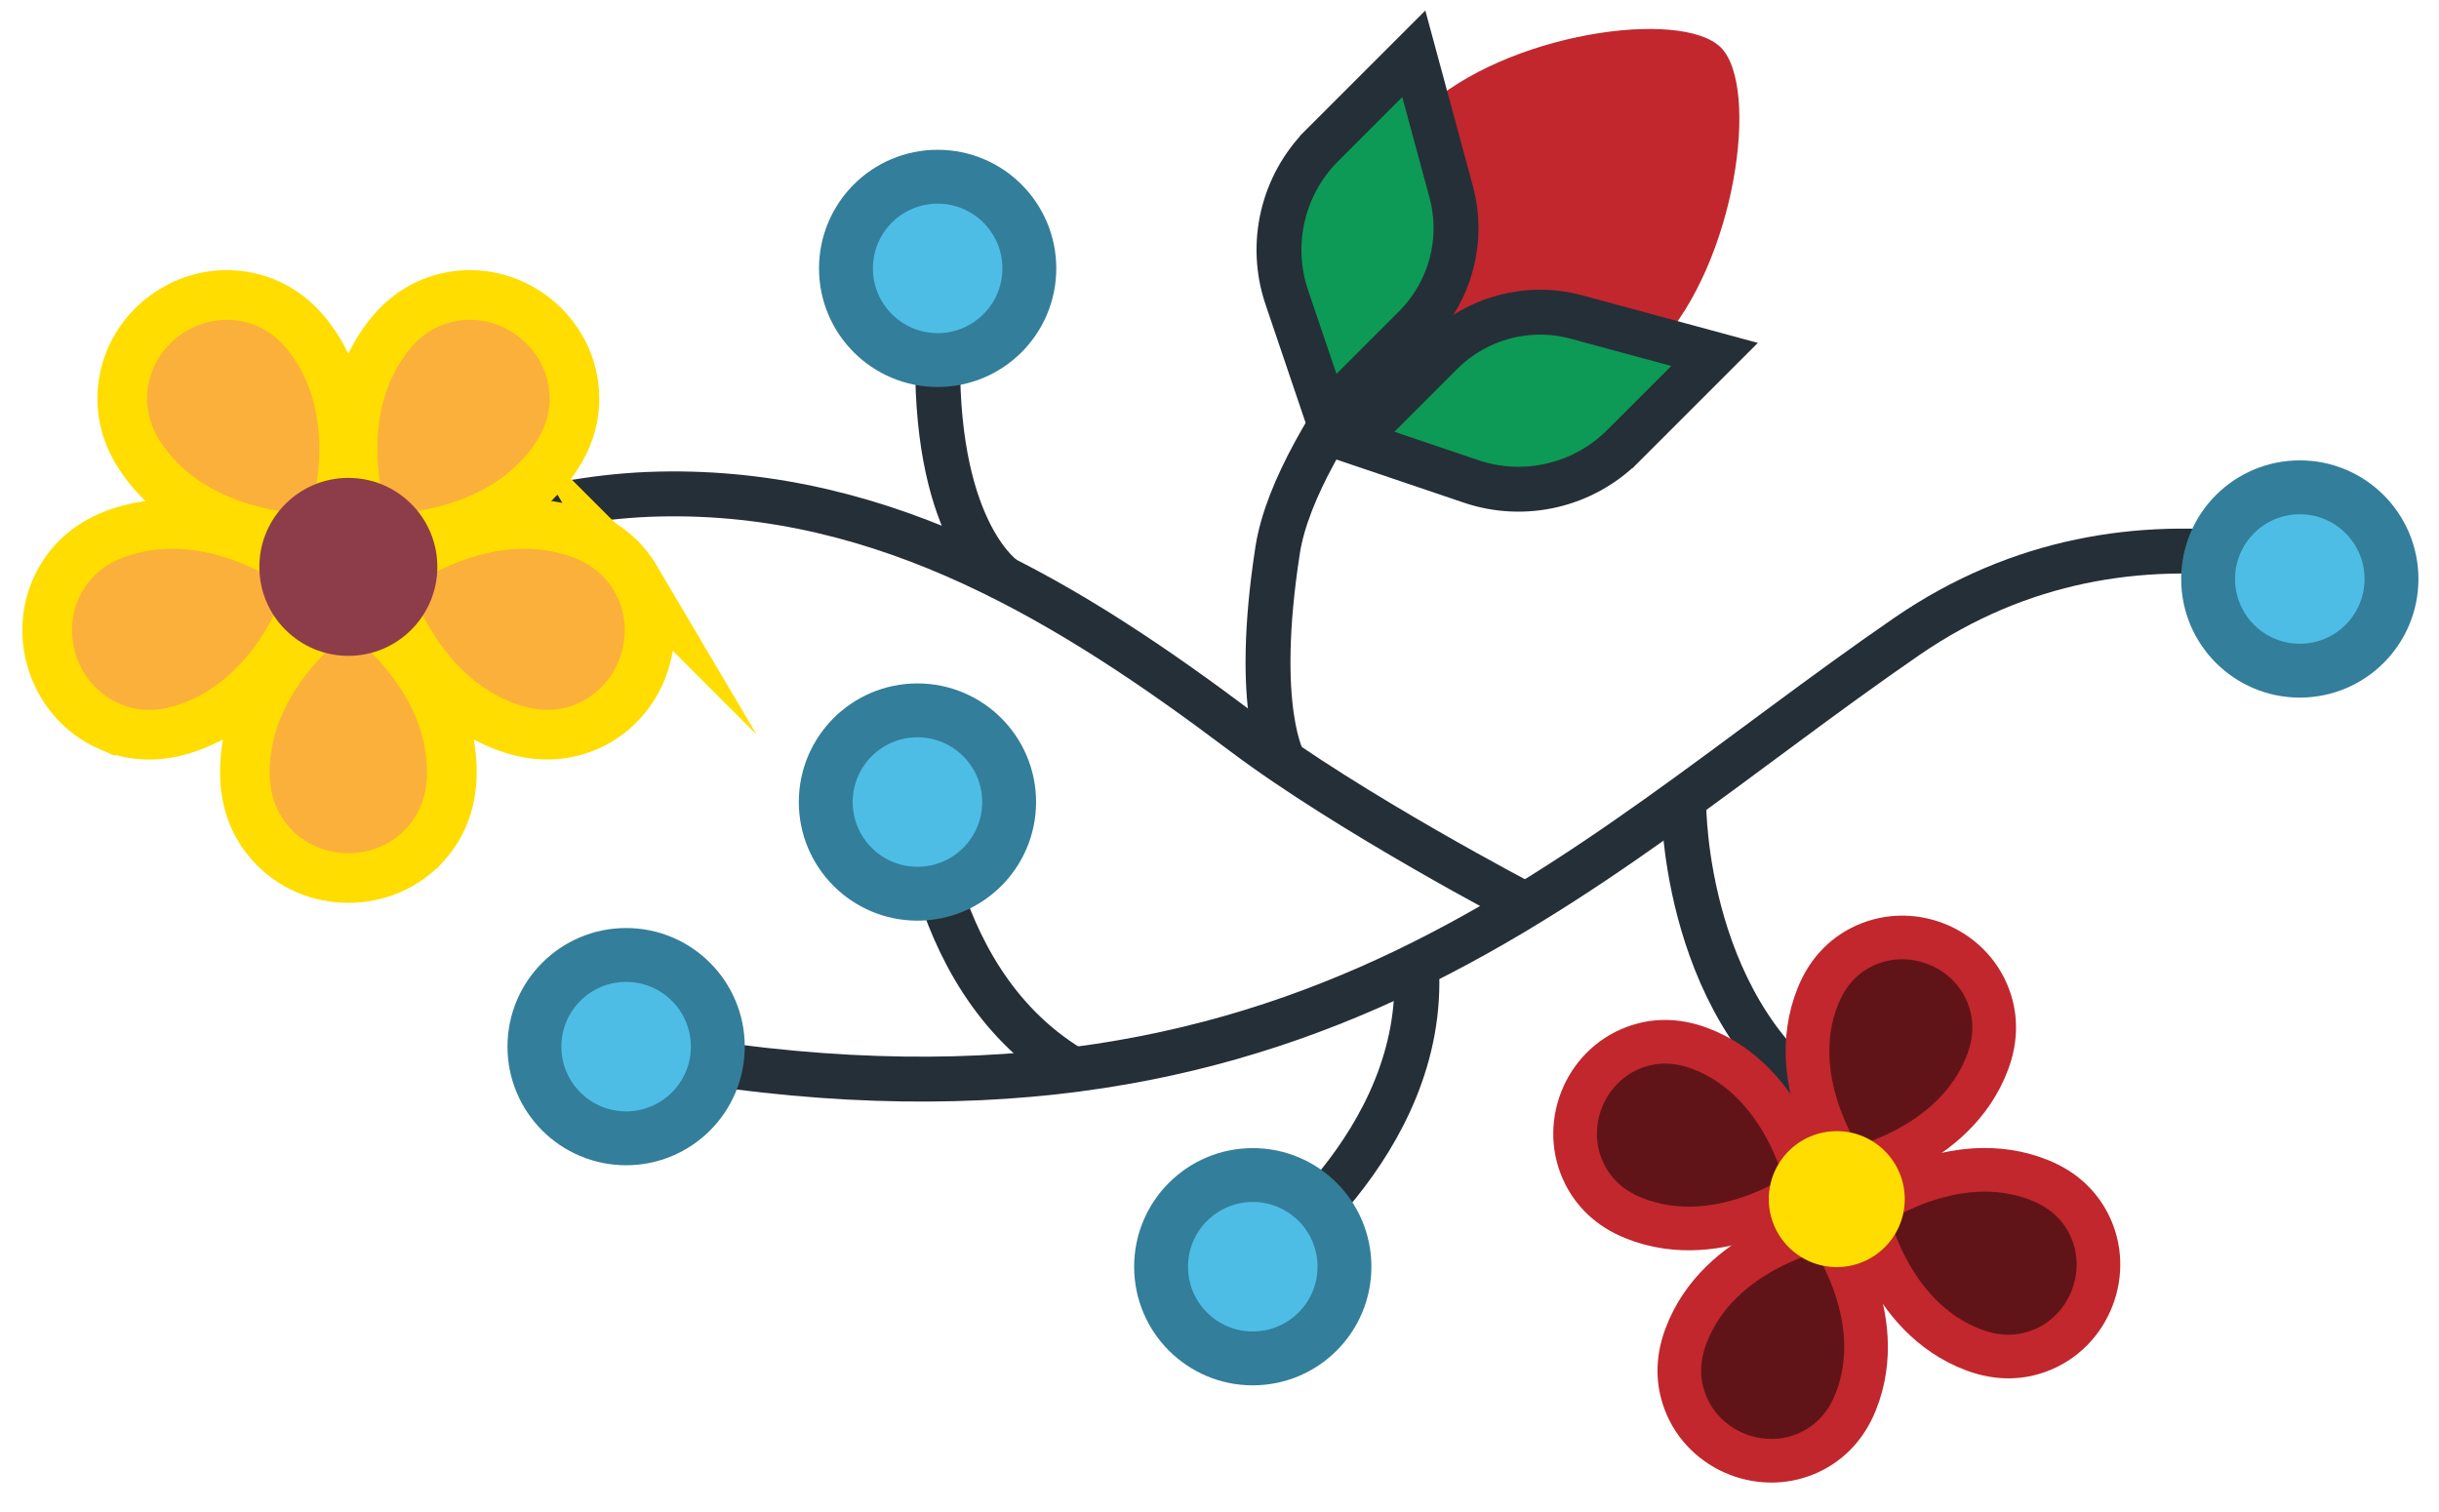
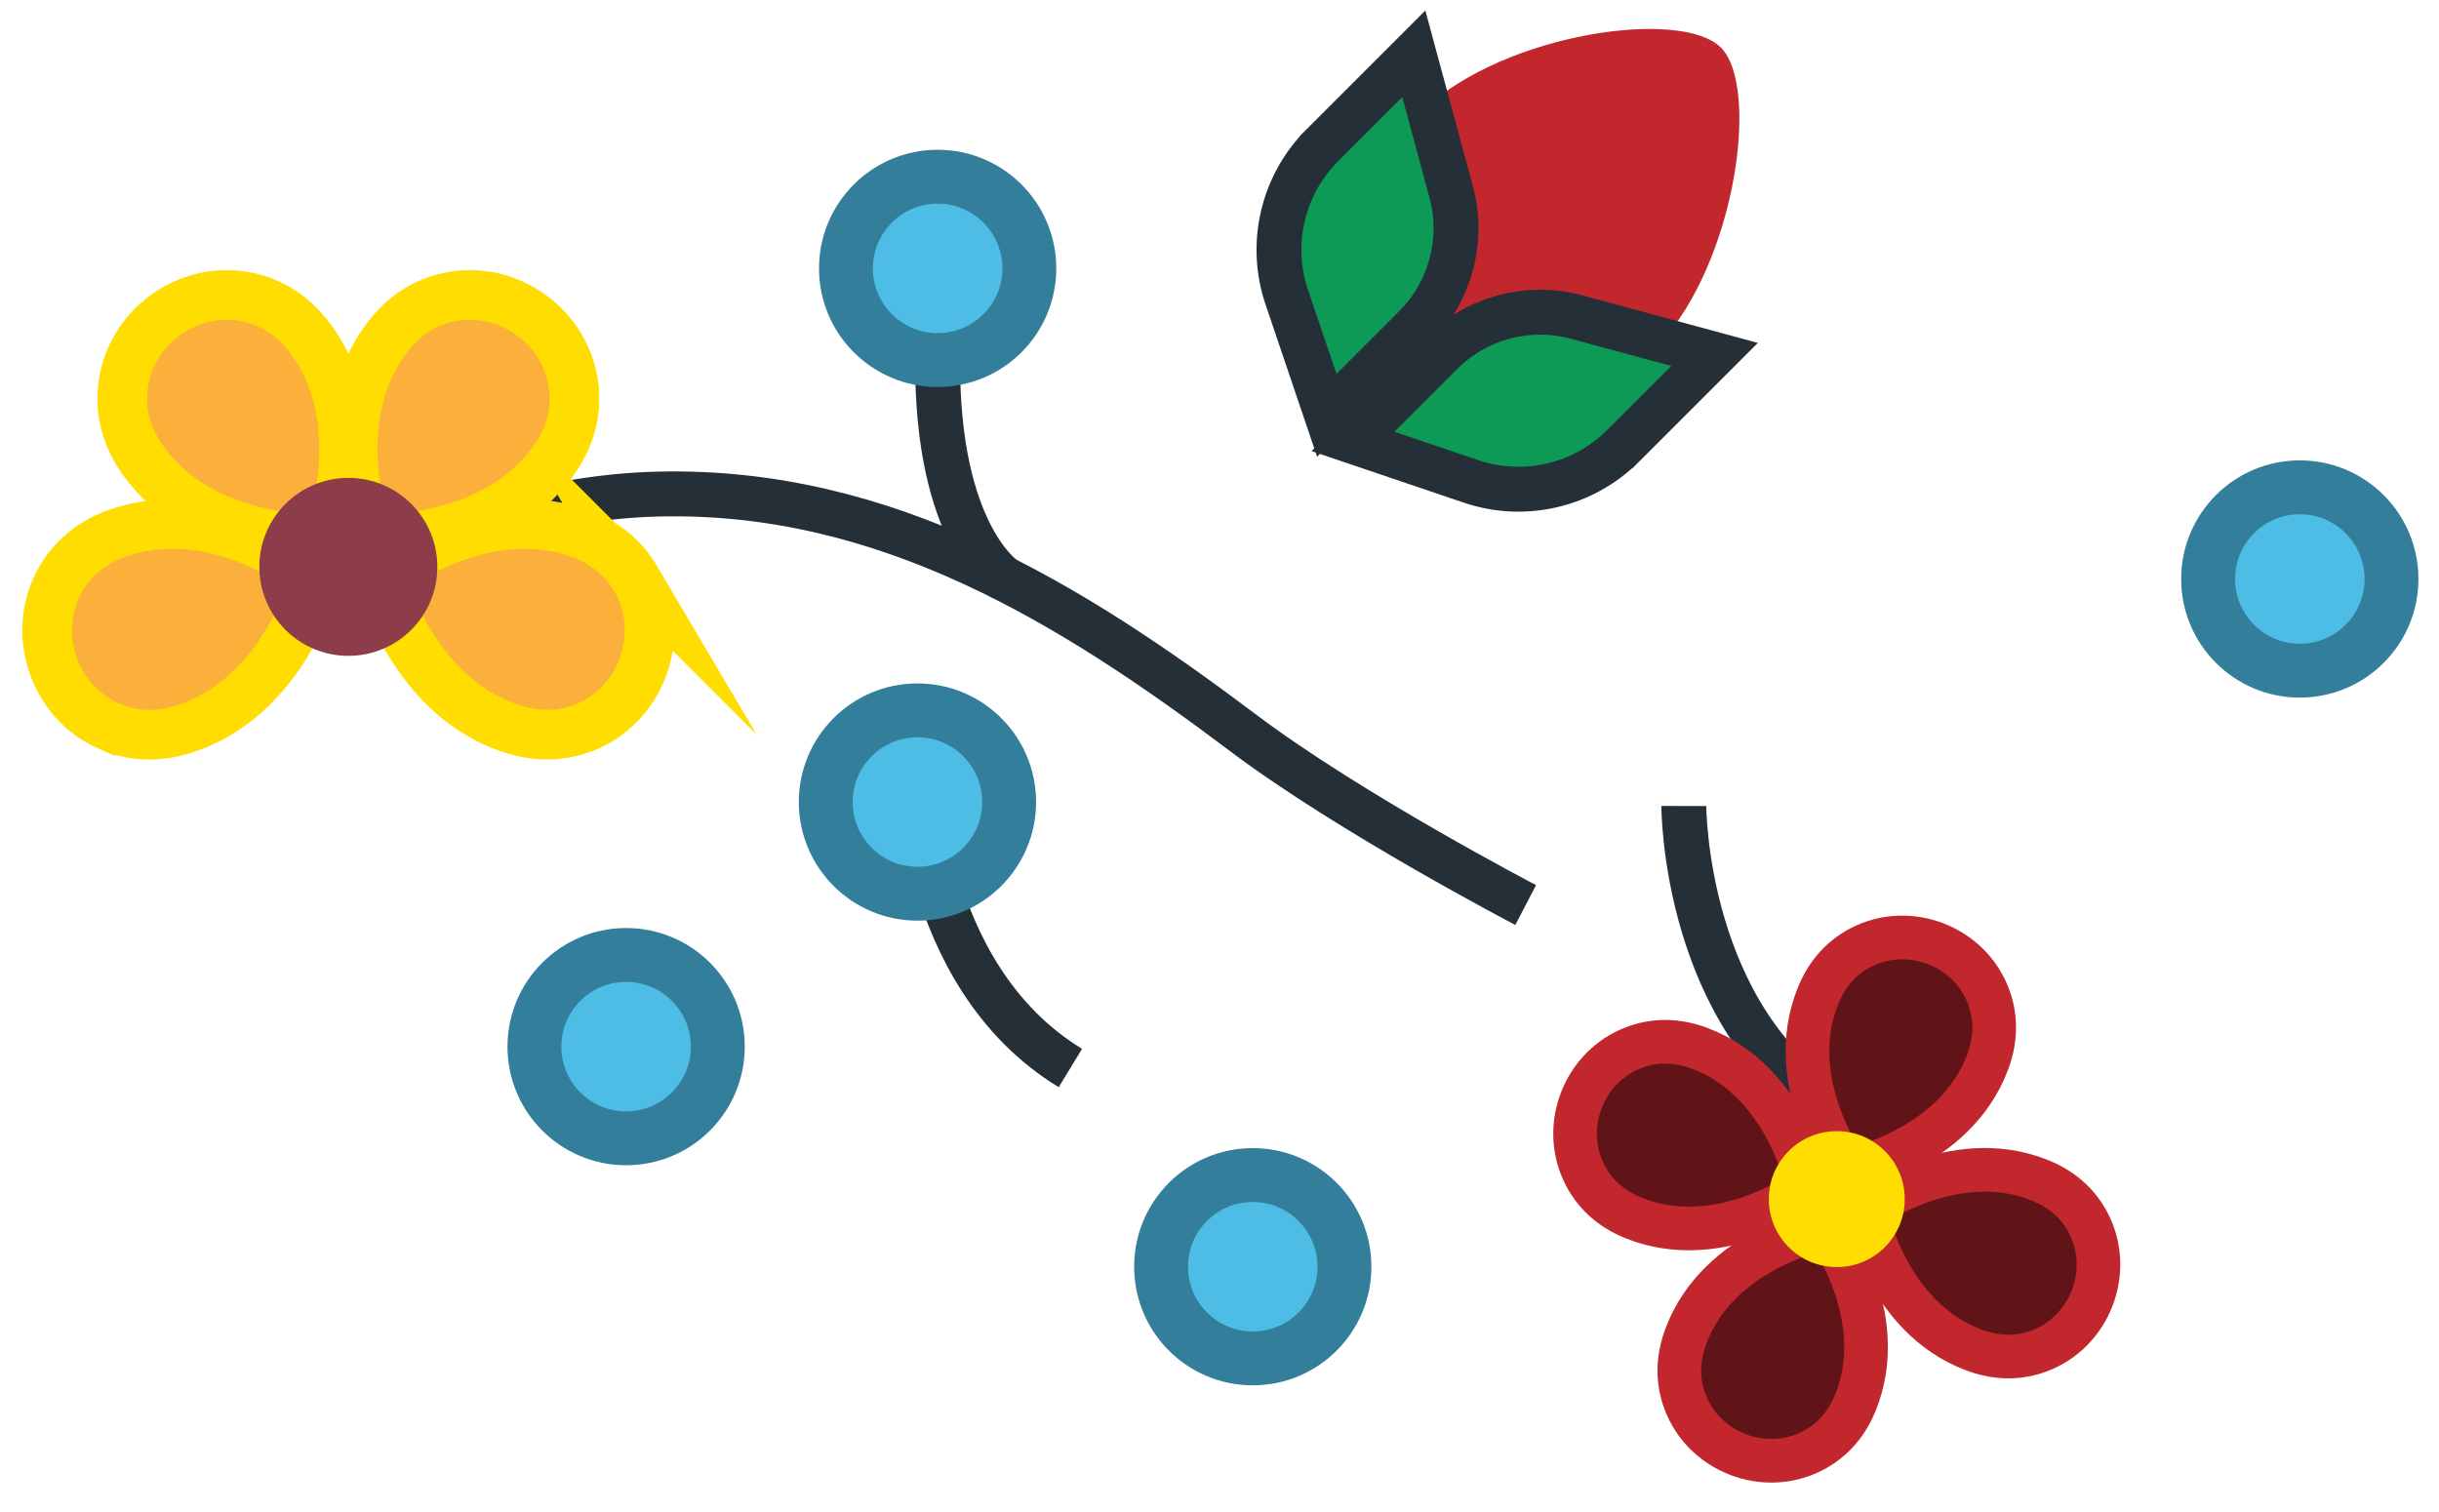
<svg xmlns="http://www.w3.org/2000/svg" id="Layer_2" viewBox="0 0 271.59 168.34">
  <defs>
    <style>.cls-1{fill:#fbb03b;stroke:#fd0;stroke-width:5.53px;}.cls-1,.cls-2,.cls-3,.cls-4,.cls-5{stroke-miterlimit:10;}.cls-6{fill:#8d3d49;}.cls-2{fill:#0d9a56;}.cls-2,.cls-5{stroke:#252f37;stroke-width:5px;}.cls-3{fill:#4ebde6;stroke:#337e9a;stroke-width:6px;}.cls-4{fill:#611417;stroke:#c1272d;stroke-width:4.86px;}.cls-5{fill:none;}.cls-7{fill:#fd0;}.cls-8{fill:#c1272d;}</style>
  </defs>
-   <path class="cls-5" d="M142.97,84.85s-3.47-5.74-.7-23.59c2.07-13.38,20.78-33.41,20.78-33.41" />
-   <path class="cls-5" d="M68.2,116.56c75.61,14.97,106.33-19.69,144.14-45.69,12.7-8.73,26.14-10.52,38.39-9.03" />
  <path class="cls-5" d="M111.88,64.48s-7.59-4.87-7.47-24.38" />
-   <path class="cls-5" d="M139.5,141.07s19.46-13.54,18.22-33.47" />
  <path class="cls-5" d="M102.16,84.85s-.03,23.7,17.03,34.09" />
  <path class="cls-5" d="M187.5,89.76s-.03,23.7,17.03,34.09" />
  <path class="cls-5" d="M169.89,100.79s-19.48-10.15-31.49-19.19c-18.9-14.23-39.66-27.17-65.02-26.58-25.36.59-43.08,16.25-67.89,17.87" />
  <circle class="cls-3" cx="102.16" cy="89.32" r="10.21" />
  <circle class="cls-3" cx="139.5" cy="141.07" r="10.21" />
  <circle class="cls-3" cx="69.72" cy="116.56" r="10.21" />
-   <path class="cls-1" d="M47.44,93.95c-4.53,5.11-12.77,5.11-17.3,0-1.62-1.82-2.82-4.32-2.87-7.71-.16-11.96,11.52-19.27,11.52-19.27,0,0,11.68,7.31,11.52,19.27-.05,3.39-1.25,5.89-2.87,7.71Z" />
  <path class="cls-1" d="M70.78,64.43c3.46,5.89.91,13.72-5.35,16.45-2.23.97-4.98,1.35-8.22.35-11.43-3.54-14.77-16.91-14.77-16.91,0,0,10.56-8.85,21.89-5,3.21,1.09,5.21,3.01,6.45,5.11Z" />
-   <path class="cls-1" d="M49.91,33.11c6.67-1.47,13.33,3.37,14,10.17.24,2.42-.25,5.15-2.21,7.92-6.9,9.77-20.65,8.82-20.65,8.82,0,0-5.15-12.78,2.01-22.36,2.03-2.72,4.47-4.03,6.85-4.55Z" />
+   <path class="cls-1" d="M49.91,33.11c6.67-1.47,13.33,3.37,14,10.17.24,2.42-.25,5.15-2.21,7.92-6.9,9.77-20.65,8.82-20.65,8.82,0,0-5.15-12.78,2.01-22.36,2.03-2.72,4.47-4.03,6.85-4.55" />
  <path class="cls-1" d="M13.67,43.28c.66-6.8,7.32-11.64,14-10.17,2.38.52,4.82,1.83,6.85,4.55,7.16,9.58,2.01,22.36,2.01,22.36,0,0-13.75.95-20.65-8.82-1.96-2.77-2.45-5.5-2.21-7.92Z" />
  <path class="cls-1" d="M12.15,80.88c-6.26-2.73-8.8-10.56-5.35-16.45,1.23-2.1,3.23-4.02,6.45-5.11,11.33-3.85,21.89,5,21.89,5,0,0-3.34,13.37-14.77,16.91-3.24,1.01-5.99.63-8.22-.35Z" />
  <circle class="cls-6" cx="38.79" cy="63.13" r="9.91" />
  <path class="cls-8" d="M158.49,12.22c9.26-8.61,28.76-11.3,33.13-6.93,4.37,4.37,1.68,23.87-6.93,33.13-8.61,9.26-25.81,6.4-25.81,6.4l-6.79-6.79s-2.86-17.19,6.4-25.81Z" />
  <path class="cls-2" d="M147.24,16.18l10.19-10.19,4.16,15.36c1.46,5.38-.08,11.12-4.01,15.06l-9.84,9.84-4.45-13.14c-2.01-5.93-.48-12.5,3.95-16.93Z" />
  <path class="cls-2" d="M180.73,49.66l10.19-10.19-15.36-4.16c-5.38-1.46-11.12.08-15.06,4.01l-9.84,9.84,13.14,4.45c5.93,2.01,12.5.48,16.93-3.95Z" />
  <g id="_Radial_Repeat_">
    <path class="cls-4" d="M201.81,161.58c-5.35,2.75-12.1.13-14.19-5.51-.75-2.01-.94-4.44.1-7.24,3.67-9.87,15.58-12.14,15.58-12.14,0,0,7.26,9.72,3.32,19.48-1.12,2.77-2.9,4.43-4.81,5.41Z" />
  </g>
  <g id="_Radial_Repeat_-2">
    <path class="cls-4" d="M232.57,136.26c2.75,5.35.13,12.1-5.51,14.19-2.01.75-4.44.94-7.24-.1-9.87-3.67-12.14-15.58-12.14-15.58,0,0,9.72-7.26,19.48-3.32,2.77,1.12,4.43,2.9,5.41,4.81Z" />
  </g>
  <g id="_Radial_Repeat_-3">
    <path class="cls-4" d="M207.25,105.5c5.35-2.75,12.1-.13,14.19,5.51.75,2.01.94,4.44-.1,7.24-3.67,9.87-15.58,12.14-15.58,12.14,0,0-7.26-9.72-3.32-19.48,1.12-2.77,2.9-4.43,4.81-5.41Z" />
  </g>
  <g id="_Radial_Repeat_-4">
    <path class="cls-4" d="M176.49,130.83c-2.75-5.35-.13-12.1,5.51-14.19,2.01-.75,4.44-.94,7.24.1,9.87,3.67,12.14,15.58,12.14,15.58,0,0-9.72,7.26-19.48,3.32-2.77-1.12-4.43-2.9-5.41-4.81Z" />
  </g>
  <circle class="cls-7" cx="204.53" cy="133.54" r="7.57" />
  <circle class="cls-3" cx="104.41" cy="29.89" r="10.21" />
  <circle class="cls-3" cx="256.09" cy="64.48" r="10.21" />
</svg>